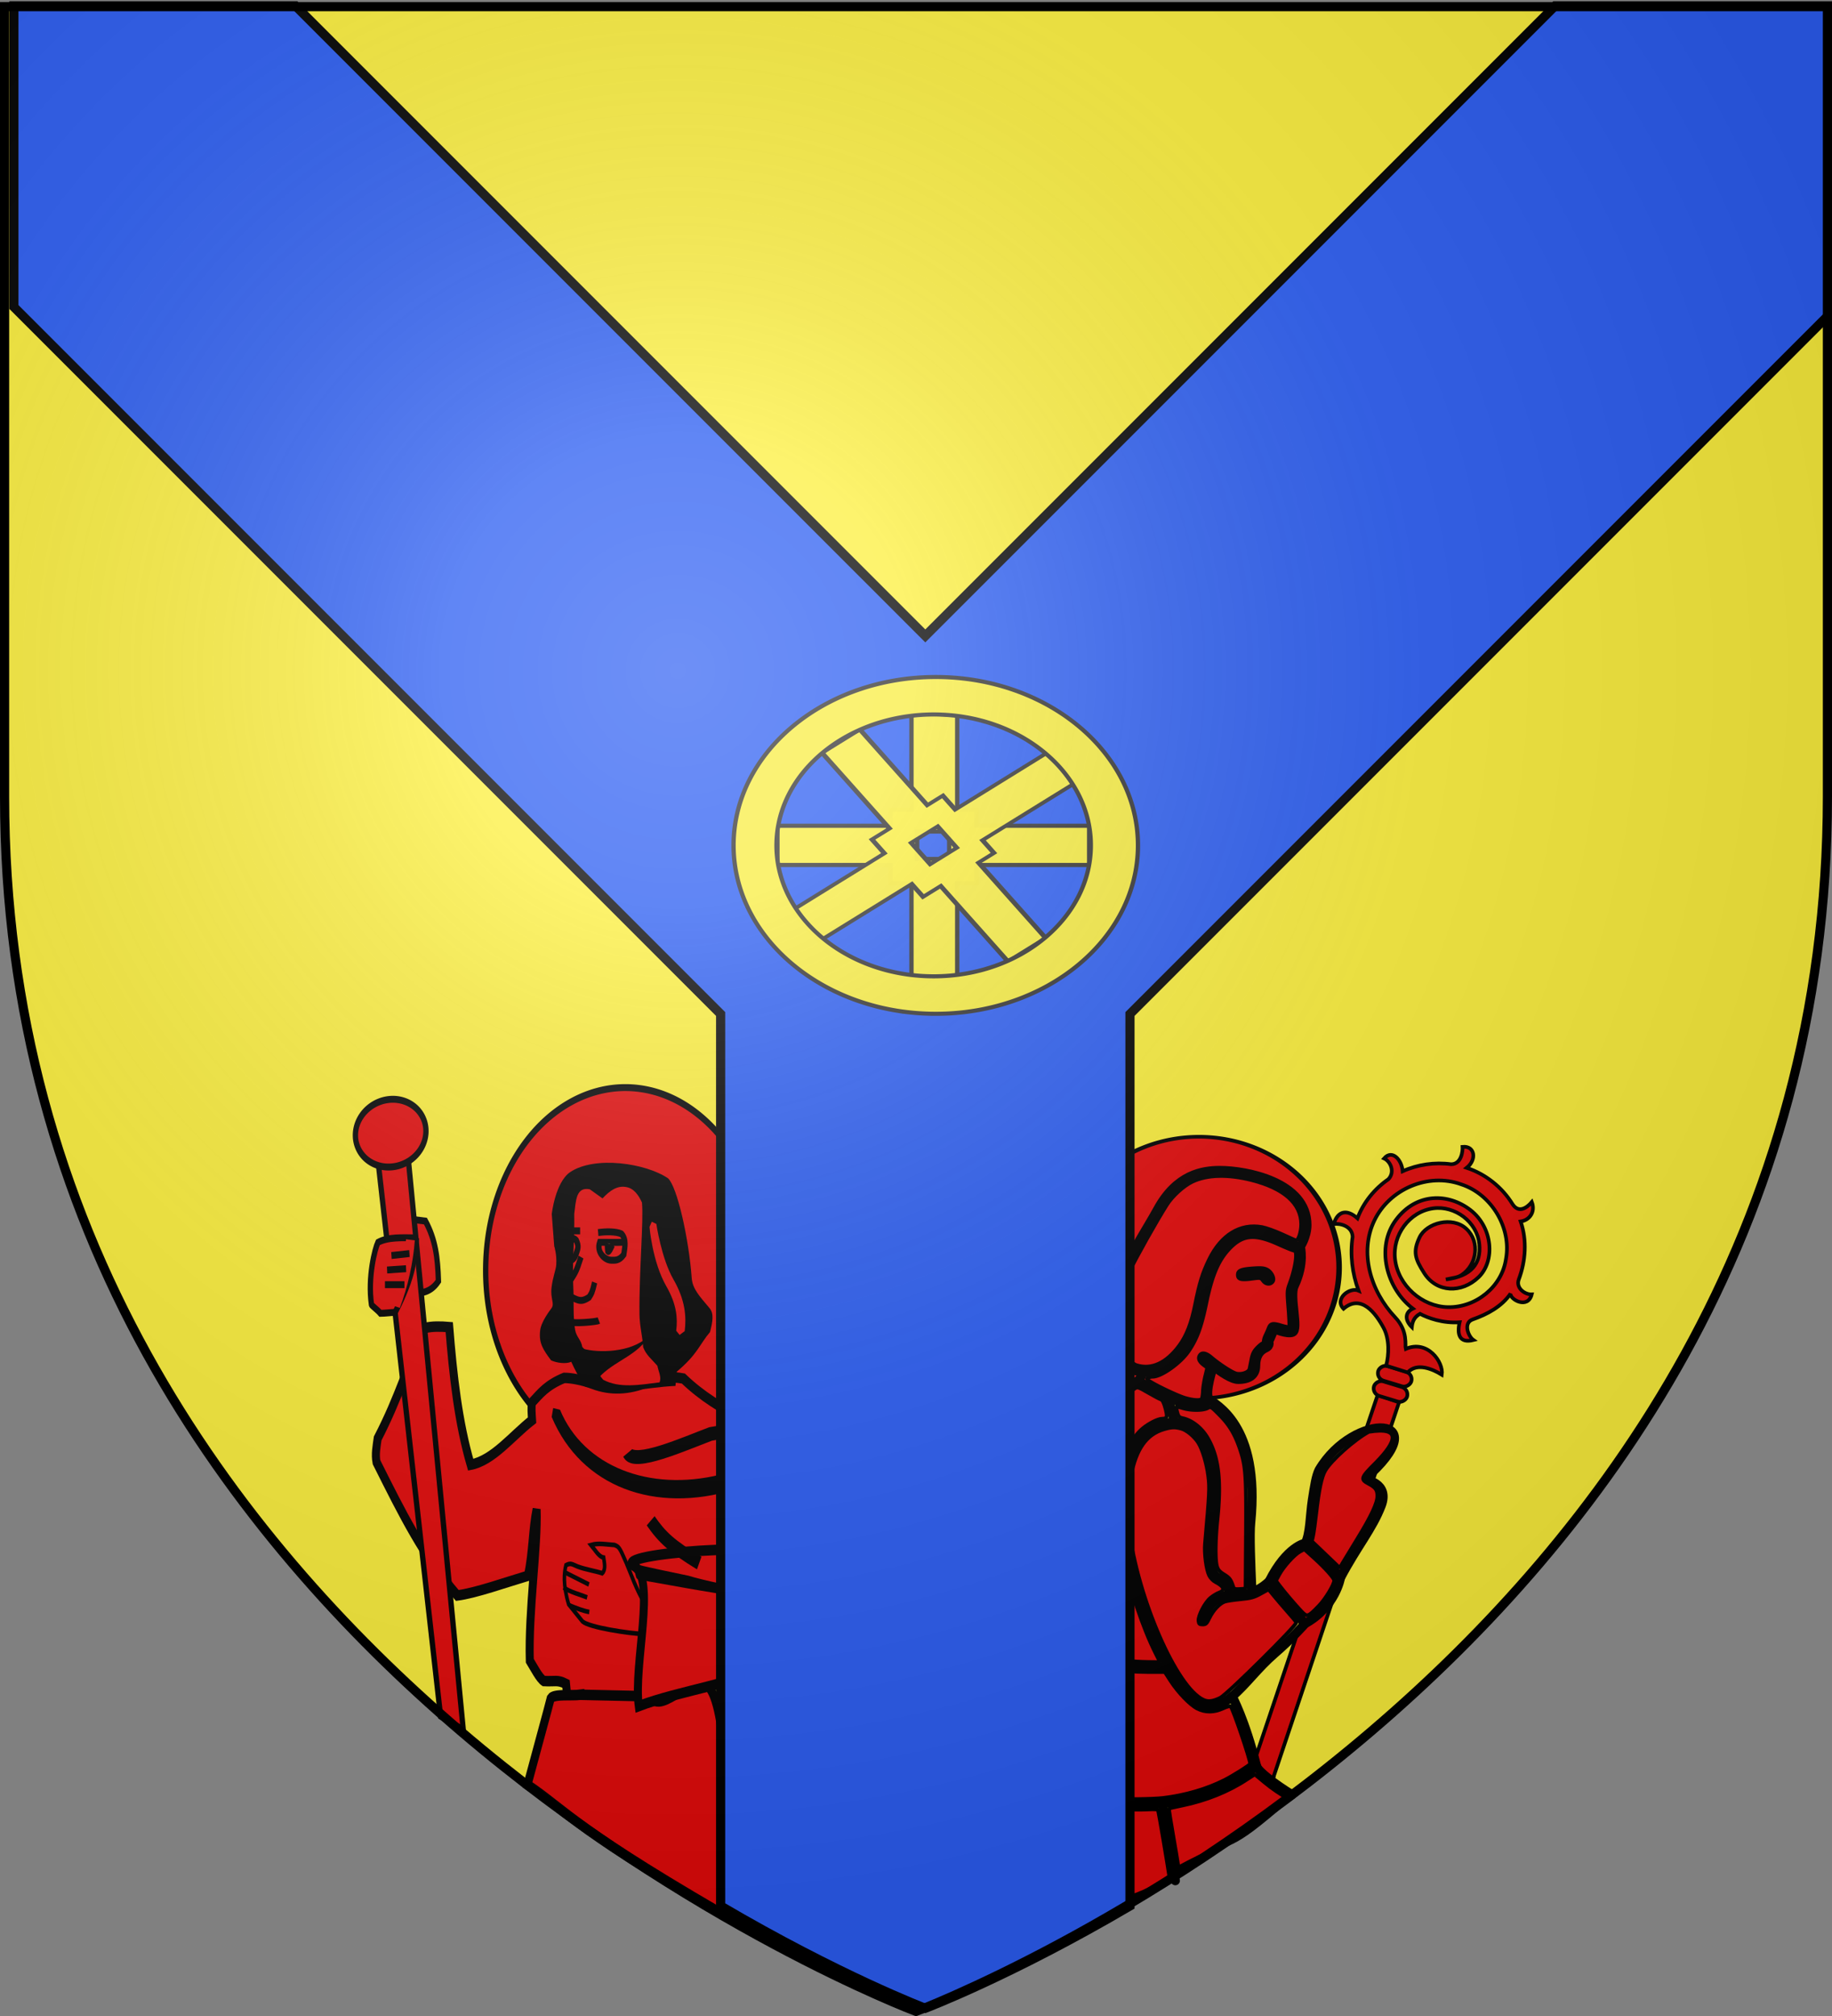
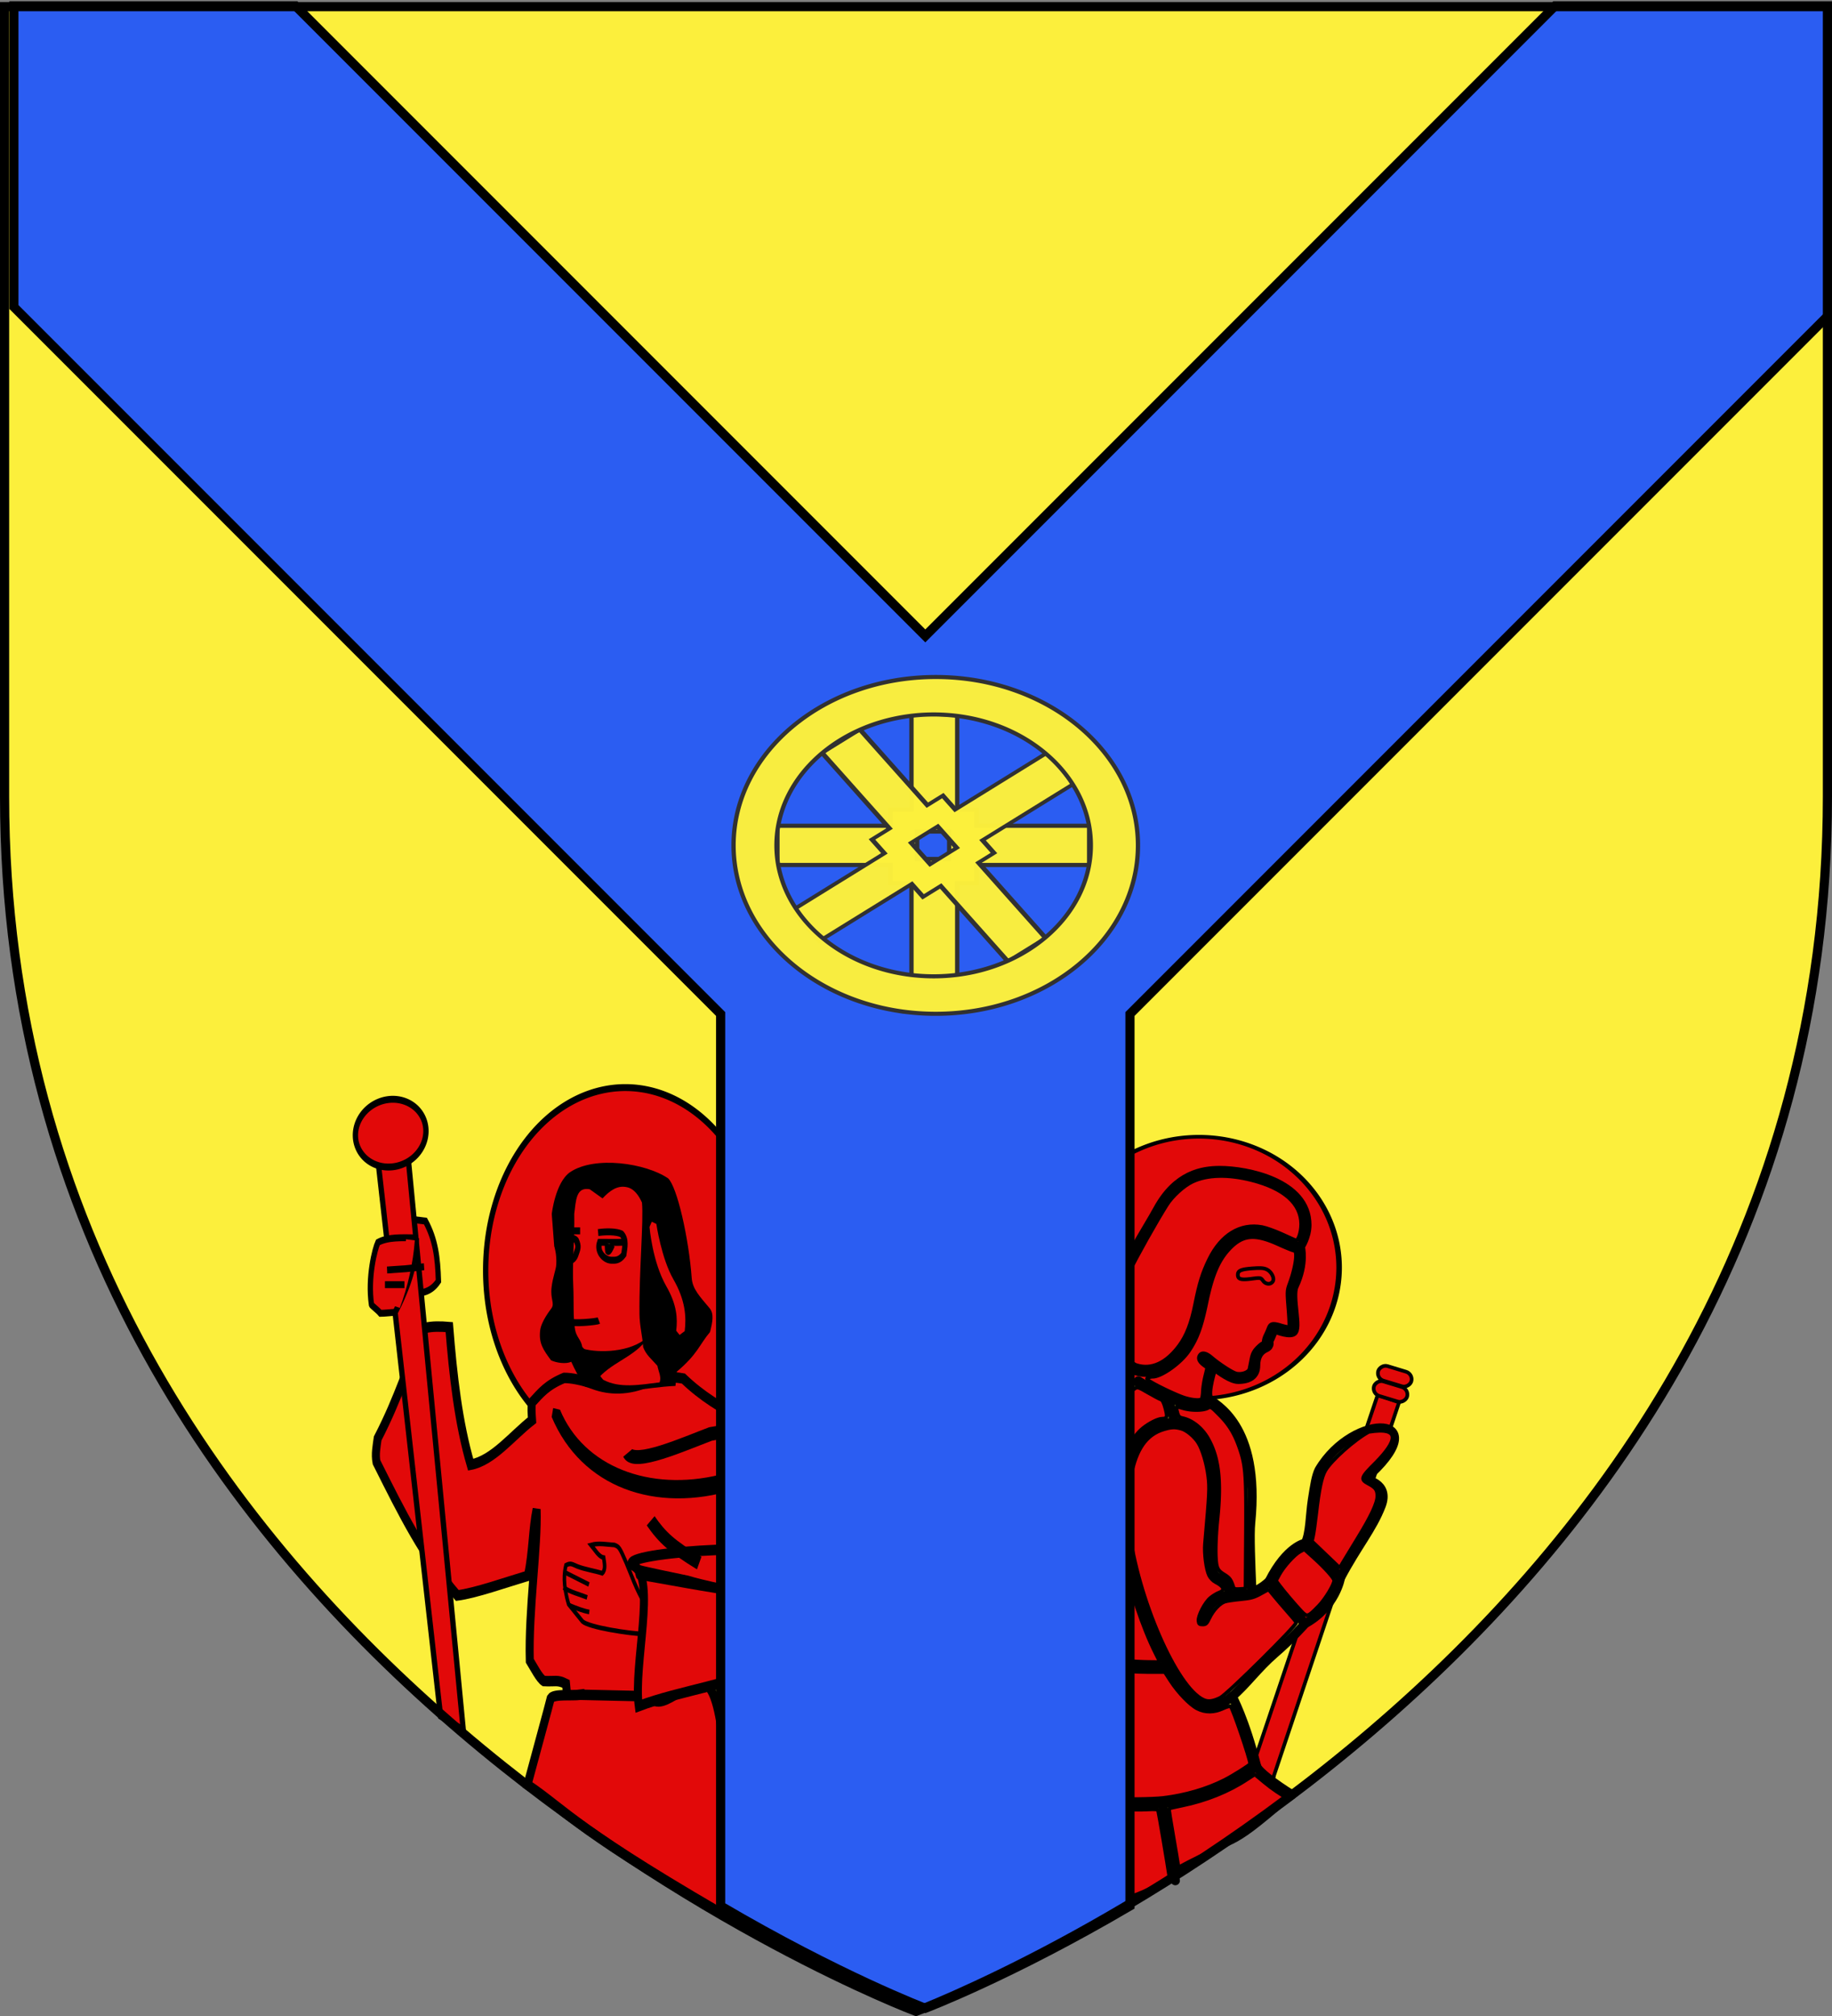
<svg xmlns="http://www.w3.org/2000/svg" xmlns:xlink="http://www.w3.org/1999/xlink" width="600" height="660" version="1.0">
  <rect width="100%" height="100%" fill="#808080" stroke="none" />
  <desc>Flag of Canton of Valais (Wallis)</desc>
  <defs>
    <linearGradient id="b">
      <stop offset="0" style="stop-color:white;stop-opacity:.314" />
      <stop offset=".19" style="stop-color:white;stop-opacity:.251" />
      <stop offset=".6" style="stop-color:#6b6b6b;stop-opacity:.125" />
      <stop offset="1" style="stop-color:black;stop-opacity:.125" />
    </linearGradient>
    <linearGradient xlink:href="#c" id="d" x1="306.02" x2="312.039" y1="131.366" y2="131.366" gradientTransform="translate(1080.26 -40.878)" gradientUnits="userSpaceOnUse" />
    <linearGradient id="c">
      <stop offset="0" style="stop-color:#e79a60;stop-opacity:1" />
      <stop offset="1" style="stop-color:#e79a60;stop-opacity:0" />
    </linearGradient>
    <radialGradient xlink:href="#b" id="f" cx="221.445" cy="226.331" r="300" fx="221.445" fy="226.331" gradientTransform="matrix(1.353 0 0 1.349 -77.63 -85.747)" gradientUnits="userSpaceOnUse" />
  </defs>
  <g style="display:inline">
    <path d="M300 658.5s298.5-112.32 298.5-397.772V2.176H1.5v258.552C1.5 546.18 300 658.5 300 658.5" style="fill:#fcef3c;fill-opacity:1;fill-rule:evenodd;stroke:none;stroke-width:1px;stroke-linecap:butt;stroke-linejoin:miter;stroke-opacity:1" />
    <g style="opacity:1">
      <path d="M1156.43 141.15a79.005 79.005 0 1 1-158.009 0 79.005 79.005 0 1 1 158.01 0z" style="opacity:1;fill:#e20909;fill-opacity:1;fill-rule:evenodd;stroke:#000;stroke-width:3;stroke-linecap:square;stroke-linejoin:miter;stroke-miterlimit:4;stroke-dasharray:none;stroke-dashoffset:0;stroke-opacity:1" transform="matrix(.579 0 0 .756 -419.023 309.073)" />
      <path d="m1272.955 77.964 11.877 1.131c5.677 8.07 6.94 15.67 7.352 25.995-4.295 4.957-9.399 5.062-14.421 5.656z" style="fill:#e20909;fill-opacity:1;fill-rule:evenodd;stroke:#000;stroke-width:3;stroke-linecap:butt;stroke-linejoin:miter;stroke-miterlimit:4;stroke-dasharray:none;stroke-opacity:1" transform="matrix(.579 0 0 .756 -604.581 339.967)" />
      <path d="M1489.612 224.227c3.89 7.932-37.606 48.275-37.606 48.275l-48.15 18.724-38.99-2.433c.66-1.68-.375-8.032-.534-9.318-4.99-1.886-5.788-.92-12.562-1.2-2.579-1.336-5.506-5.789-7.913-8.799-.815-21.86 4.59-49.289 3.858-65.582-2.414 9.173-2.014 17.902-4.87 28.782-11.925 2.71-29.393 7.485-39.998 8.543-19.411-17.352-30.691-34.761-45.697-57.72-.875-3.426.048-6.852.658-10.277 12.289-18.25 16.537-31.055 26.685-47.836 4.165-.78 8.897-.71 13.8-.384 2.212 21.159 5.189 41.355 12.13 59.603 12.781-1.901 23.258-12.442 34.72-19.288-.238-2.81-.543-5.827 0-7.716 4.95-4.11 8.424-7.516 18.142-10.599 3.718-.009 10.069.792 16.522 2.66 9.08 2.627 20.08 2.672 31.313-1.096 6.383-2.14 12.857-2.244 19.623-1.286 10.505 7.732 21.605 12.78 32.845 17.201 6.493 7.061 11.532 12.303 16.577 17.553 1.65 3.428.372 11.45-.172 17.028 1.43 9.519 5.728 17.233 9.619 25.165z" style="fill:#e20909;fill-opacity:1;fill-rule:evenodd;stroke:#000;stroke-width:4.534;stroke-linecap:butt;stroke-linejoin:miter;stroke-miterlimit:4;stroke-dasharray:none;stroke-opacity:1" transform="matrix(.579 0 0 .756 -604.581 339.967)" />
      <g style="fill:#e20909">
        <path d="M936.949 89.894 972.9 334.321l12.86 6.062-31.815-252.876z" style="fill:#e20909;fill-opacity:1;fill-rule:evenodd;stroke:#000;stroke-width:3;stroke-linecap:butt;stroke-linejoin:miter;stroke-miterlimit:4;stroke-dasharray:none;stroke-opacity:1" transform="matrix(.579 0 0 .756 -419.023 309.073)" />
        <path d="M959.591 83.29a19.991 14.61 0 1 1-39.983 0 19.991 14.61 0 1 1 39.983 0z" style="opacity:1;fill:#e20909;fill-opacity:1;fill-rule:evenodd;stroke:#000;stroke-width:3;stroke-linecap:square;stroke-linejoin:miter;stroke-miterlimit:4;stroke-dasharray:none;stroke-dashoffset:0;stroke-opacity:1" transform="scale(.579 .756)rotate(-5.592 4751.431 7644.06)" />
      </g>
      <path d="m1372.43 284.219 39.31.677c7.17 9.125 26.814-13.447 34.717-2.572 9.827 13.524 7.82 60.5 15.076 70.738 2.523 8.377 2.387 15.758 1.988 23.04 1.82 3.318 3.73 6.775 5.71 10.334-100.482-43.927-104.248-51.766-126.7-63.255 6.342-18.074 11.446-32.204 13.144-37.372 1.693-2.061 12.29-1.098 16.755-1.59z" style="fill:#e20909;fill-opacity:1;fill-rule:evenodd;stroke:#000;stroke-width:4.534;stroke-linecap:butt;stroke-linejoin:miter;stroke-miterlimit:4;stroke-dasharray:none;stroke-opacity:1" transform="matrix(.579 0 0 .756 -604.581 339.967)" />
      <path d="m1426.258 150.472.749-6.17c11.77-7.549 12.749-11.695 18.795-17.163 1.513-4.529 2.305-7.978-.254-10.334-5.402-4.974-9.641-8.224-10.1-13.032-1.653-17.325-8.279-39.61-13.355-43.187-12.64-6.59-41.468-9.897-55.486-2.667-8.35 4.48-10.328 18.108-10.328 18.108l1.398 13.944s1.495 3.362 1.166 7.887c-.179 2.454-2.034 5.458-2.706 10.192s1.867 6.721.017 8.743c-.75.82-5.791 5.701-6.424 9.59-.92 5.656 1.869 8.57 6.17 13.023 3.07 1.089 8.345 1.689 11.414.62 1.741 3.012 4.507 7.09 7.693 10.653 18.153 4.363 33.546.367 51.251-.207" style="fill:#000;fill-opacity:1;fill-rule:evenodd;stroke:none;stroke-width:1px;stroke-linecap:butt;stroke-linejoin:miter;stroke-opacity:1" transform="matrix(.579 0 0 .756 -604.581 339.967)" />
      <path d="M1409.465 245.527c-5.646-7.155-8.24-13.488-11.052-18.476-3.933-6.979-4.145-6.87-6.637-7.695-4.453-.2-8.95-.967-13.314-.003 2.245 2.05 4.481 5.148 7.164 5.444.509 2.582 1.261 5.263-.782 6.806-3.77-.977-9.832-1.68-14.017-2.944-2.936-.888-3.684-1.707-6.528-.542-.987 3.153-1.848 8.174 1.542 16.916l7.81 7.416c3.573 2.533 25.812 5.264 36.028 5.55l.19-3.977z" style="fill:#e20909;fill-opacity:1;fill-rule:evenodd;stroke:#000;stroke-width:2;stroke-linecap:butt;stroke-linejoin:miter;stroke-miterlimit:4;stroke-dasharray:none;stroke-opacity:1" transform="matrix(.579 0 0 .756 -604.581 339.967)" />
      <path d="M1402.601 228.328c-13.041-5.448 83.925-10.392 87.01-4.101 3.087 6.29 5.916 12.719 6.854 20.293-2.375 13.804-5.81 20.236-12.926 25.652-23.425 9.494-54.618 12.136-78.043 18.96-3.158-18.032 10.146-55.356-2.895-60.804z" style="fill:#e20909;fill-opacity:1;fill-rule:evenodd;stroke:#000;stroke-width:4.534;stroke-linecap:butt;stroke-linejoin:miter;stroke-miterlimit:4;stroke-dasharray:none;stroke-opacity:1" transform="matrix(.579 0 0 .756 -604.581 339.967)" />
      <path d="m1363.43 231.095 13.889 5.37M1362.932 237.788c4.46 2.16 8.921 2.891 13.382 4.268M1366.259 245.49c3.749 1.18 7.497 2.358 11.246 2.865" style="fill:none;fill-opacity:.75;fill-rule:evenodd;stroke:#000;stroke-width:2;stroke-linecap:butt;stroke-linejoin:miter;stroke-miterlimit:4;stroke-dasharray:none;stroke-opacity:1" transform="matrix(.579 0 0 .756 -604.581 339.967)" />
      <path d="M1417.25 148.936c1.268-2.276-.714-4.897-1.206-7.173-3.335-2.932-6.42-4.692-8.05-8.08-.323-4.408-2.028-9.261-2.094-14.274-.252-19.016 2.424-40.332 1.406-48.353-1.787-3.029-4.53-6.206-9.024-6.713-5.013-.708-9.269 1.617-13.277 4.931l-7.242-3.966c-7.828-1.126-7.767 4.948-8.76 10.657.278 10.342-1.246 21.367-.528 31.805.383 5.572-.253 13.115 1.016 18.412.773 3.22 3.406 4.236 4.064 7.443 3.077 1.912 6.431 9.449 11.83 14.173 9.249 3.81 20.663 2.207 31.864 1.138" style="fill:#e20909;fill-opacity:1;fill-rule:evenodd;stroke:none;stroke-width:1px;stroke-linecap:butt;stroke-linejoin:miter;stroke-opacity:1" transform="matrix(.579 0 0 .756 -604.581 339.967)" />
      <path d="M1372.402 134.466c7.4 2.182 25.777 2.473 36.188-3.393-7.61 6.95-19.428 9.077-27.28 16.537l-7.423-8.393" style="fill:#000;fill-opacity:1;fill-rule:evenodd;stroke:#000;stroke-width:1px;stroke-linecap:butt;stroke-linejoin:miter;stroke-opacity:1" transform="matrix(.579 0 0 .756 -604.581 339.967)" />
-       <path d="M1372.82 94.677c-2.463 5.633-2.352 5.852-6.418 10.61-4.025 4.71 1.878 7.042 1.878 7.042 3.755 1.452 5.374 1.649 9.13-.243 1.41-1.726 1.866-2.177 3.109-6.42" style="fill:none;fill-opacity:.75;fill-rule:evenodd;stroke:#000;stroke-width:3;stroke-linecap:butt;stroke-linejoin:miter;stroke-miterlimit:4;stroke-dasharray:none;stroke-opacity:1" transform="matrix(.579 0 0 .756 -604.581 339.967)" />
      <path d="M1382.511 84.067c4.354-.495 10.325-.521 13.265.595 2.868 2.393 1.84 5.818 1.245 8.933-2.52 2.655-4.784 2.494-7.137 2.443-3.876-.085-8.376-3.698-6.503-7.76 2.626-.04 10.5.14 13.698-.04" style="fill:none;fill-opacity:1;fill-rule:evenodd;stroke:#000;stroke-width:3;stroke-linecap:butt;stroke-linejoin:miter;marker:none;marker-start:none;marker-mid:none;marker-end:none;stroke-miterlimit:4;stroke-dasharray:none;stroke-dashoffset:0;stroke-opacity:1;visibility:visible;display:inline;overflow:visible" transform="matrix(.579 0 0 .756 -604.581 339.967)" />
      <path d="M1387.888 88.653c-.24.872-.198 2.201.058 3.545.832.808 2.306-2.515 2.905-3.039" style="fill:url(#d);fill-opacity:1;fill-rule:evenodd;stroke:#000;stroke-width:2.897;stroke-linecap:butt;stroke-linejoin:miter;stroke-miterlimit:4;stroke-dasharray:none;stroke-opacity:1" transform="matrix(.579 0 0 .756 -604.581 339.967)" />
      <path d="M1367.309 122.679c.297.95 14.361.077 15.619-.523M1364.702 86.882s3.313-1.23 5.452.55c1.599 2.77.97 3.45-.25 6.215-1.452 3.29-5.451 2.846-5.451 2.846M1372.326 83.32h-6.971" style="fill:none;fill-opacity:.75;fill-rule:evenodd;stroke:#000;stroke-width:3;stroke-linecap:butt;stroke-linejoin:miter;stroke-miterlimit:4;stroke-dasharray:none;stroke-opacity:1" transform="matrix(.579 0 0 .756 -604.581 339.967)" />
      <path d="M1279.742 86.365c-8.27-.068-16.128-.424-21.812 1.96-1.701 2.789-5.84 15.136-3.638 26.884-.301.27 3.298 2.174 5.07 3.827 2.393 0 6.477-.415 8.333-.415 11.202-16.915 10.844-23.716 12.047-32.256z" style="fill:#e20909;fill-opacity:1;fill-rule:evenodd;stroke:#000;stroke-width:3;stroke-linecap:butt;stroke-linejoin:miter;stroke-miterlimit:4;stroke-dasharray:none;stroke-opacity:1" transform="matrix(.579 0 0 .756 -604.581 339.967)" />
      <path d="M1273.855 86.966c-.827 8.692-3.937 19.435-6.55 28.92l3.018.799c4.592-9.085 7.606-19.844 8.5-29.25z" style="fill:#e20909;fill-opacity:1;fill-rule:evenodd;stroke:none;stroke-width:5;stroke-linecap:butt;stroke-linejoin:miter;stroke-miterlimit:4;stroke-opacity:1" transform="matrix(.579 0 0 .756 -604.581 339.967)" />
-       <path d="m1263.133 100.278 10.746-.565M1265.603 94l10.18-.848M1261.927 106.631h11.028" style="fill:#e20909;fill-opacity:.75;fill-rule:evenodd;stroke:#000;stroke-width:3;stroke-linecap:butt;stroke-linejoin:miter;stroke-miterlimit:4;stroke-dasharray:none;stroke-opacity:1" transform="matrix(.579 0 0 .756 -604.581 339.967)" />
+       <path d="m1263.133 100.278 10.746-.565l10.18-.848M1261.927 106.631h11.028" style="fill:#e20909;fill-opacity:.75;fill-rule:evenodd;stroke:#000;stroke-width:3;stroke-linecap:butt;stroke-linejoin:miter;stroke-miterlimit:4;stroke-dasharray:none;stroke-opacity:1" transform="matrix(.579 0 0 .756 -604.581 339.967)" />
      <path d="M1403.491 230.533c-.13.822.176 1.946.624 2.947.365.814 2.078.975 2.554 1.054 1.39.23 19.076 2.55 26.092 3.557 7.015 1.006 30.127 3.793 30.716 3.911l1.827-1.975-1.156-2.35c-1.325.399-23.486-3.285-30.512-5.007-7.095-1.088-26.452-4.255-26.833-4.471-.733-.417-3.182 1.515-3.312 2.334M1414.448 206.872l-4.437 4c6.709 7.453 12.842 11.752 28.406 19.031l2.531-5.437c-15.318-7.165-20.207-10.603-26.5-17.594" style="fill:#000;fill-opacity:1;fill-rule:evenodd;stroke:none;stroke-width:6;stroke-linecap:butt;stroke-linejoin:miter;stroke-miterlimit:4;stroke-dasharray:none;stroke-opacity:1" transform="matrix(.579 0 0 .756 -604.581 339.967)" />
      <path d="M1459.343 195.443c-44.442 10.336-86.341-1.026-103.1-31.53l.843-3.853 3.867.733c13.332 24.63 50.586 35.535 90.322 28.164 2.083-.386 3.738.047 5.832-.44 3.482.323 7.38 2.655 9.578 4.076 2.405 1.556 6.142 2.314 12.981 6.06l.6 1.387.395 2.389c-4.75-1.881-11.497-2.518-14.254-3.878-2.691-1.328-4.506-2.887-7.064-3.108" style="fill:#000;fill-opacity:1;fill-rule:evenodd;stroke:none;stroke-width:8;stroke-linecap:butt;stroke-linejoin:miter;stroke-miterlimit:4;stroke-opacity:1" transform="matrix(.579 0 0 .756 -604.581 339.967)" />
      <path d="M1461.76 167.153c-3.52-.357-7.584.005-16.218 1.188l-.219.031-.219.063c-7.383 2.12-18.073 5.58-27.28 7.78-4.604 1.101-8.839 1.88-11.907 2.032-1.534.077-2.774-.015-3.5-.187-.726-.173-.766-.358-.656-.188l-5.032 3.25c1.044 1.611 2.683 2.401 4.282 2.781 1.598.38 3.307.438 5.187.344 3.762-.187 8.247-1.044 13.031-2.187 9.544-2.281 20.282-5.746 27.47-7.813.018-.005.043-.026.062-.031 16.56-2.266 13.992-2.802 27.037.777l-4.931-5.232c-6.407-1.758-3.585-2.25-7.106-2.608" style="fill:#000;fill-opacity:1;fill-rule:evenodd;stroke:none;stroke-width:6;stroke-linecap:butt;stroke-linejoin:miter;stroke-miterlimit:4;stroke-dasharray:none;stroke-opacity:1" transform="matrix(.579 0 0 .756 -604.581 339.967)" />
      <path d="m1415.448 80.34-2.583-.977-1.282 2.275s1.558 15.088 9.521 25.703c5.969 7.956 6.425 13.938 5.573 19.23l1.914 1.831 2.894-1.67c.99-6.151.382-13.377-6.38-22.391-6.839-9.116-9.657-24-9.657-24" style="fill:#e20909;fill-opacity:1;fill-rule:evenodd;stroke:none;stroke-width:5;stroke-linecap:butt;stroke-linejoin:miter;stroke-miterlimit:4;stroke-dasharray:none;stroke-opacity:1" transform="matrix(.579 0 0 .756 -604.581 339.967)" />
    </g>
    <g style="fill:#e20909" transform="matrix(-.405 -.13 -.118 .404 630.743 384.932)">
      <path d="m352.605 601.815-11.992-308.622 17.394-.413 12.657 313.927c-4.705 34.304-12.966 33.343-18.06-4.892z" style="fill:#e20909;fill-opacity:1;fill-rule:evenodd;stroke:#000;stroke-width:2.835;stroke-linecap:butt;stroke-linejoin:miter;stroke-miterlimit:4;stroke-dasharray:none;stroke-opacity:1" />
      <rect width="26.724" height="11.757" x="339.695" y="275.676" rx="5.879" ry="5.879" style="fill:#e20909;fill-opacity:1;stroke:#000;stroke-width:2.835;stroke-linecap:round;stroke-linejoin:round;stroke-miterlimit:4;stroke-dasharray:none;stroke-opacity:1" transform="rotate(.914)skewX(.147)" />
      <rect width="26.724" height="11.757" x="339.695" y="263.349" rx="5.879" ry="5.879" style="fill:#e20909;fill-opacity:1;stroke:#000;stroke-width:2.835;stroke-linecap:round;stroke-linejoin:round;stroke-miterlimit:4;stroke-dasharray:none;stroke-opacity:1" transform="rotate(.914)skewX(.147)" />
      <g style="fill:#e20909">
-         <path d="M-152.227 364.335c-15.004 2.796-28.362 11.735-38.14 23.46-4.633 5.558-12.537 1.606-14.824-3.065-8.694 8.335 4.63 16.95 8.302 14.138-5.434 11.04-5.303 23.764-3.383 35.771 1.267 7.929-9.65 9.593-14.086 7.38 2.813 10.888 9.703 9.3 16.98 2.67 5.35 11.853 14.392 19.938 20.23 23.794.059 5.36-2.7 8.452-5.91 10.716 7.756 2.31 12.426-1.275 12.055-7.82 23.114 10.392 54.815 2.083 65.703-22.427s-1.271-46.243-20.944-54.755c-19.674-8.512-43.122 2.459-47.861 20.23-4.74 17.77 4.956 34.577 22.595 35.624 13.07.776 18.574-.287 25.788-10.501 7.214-10.215 2.373-30.847-11.602-35.343-13.974-4.495-27.893 6.826-29.075 20.811-.336 3.97 1.071 6.65 2.785 12.64-7.294-18.943-2.117-30.37 11.394-36.4 15.752-7.032 34.937 1.843 40.938 17.764 6.658 17.662-2.865 38.335-20.079 45.623-18.76 7.941-41.668-.232-51.585-17.824-10.7-18.98-6.109-44.863 11.134-58.205 18.719-15.67 48.674-14.774 66.347 2.123 20.234 18.044 23.156 50.926 7.734 73.138-15.675 22.577-45.62 29.85-72.635 22.919-14.231-3.651-22.313 4.213-25.064 4.925-1.538-18.623-22.897-20.968-30.592-14.769 7.257 4.09 17.509 12.237 14.08 22.422 4.935 4.819 8.937 8.59 12.483 12.126 6.062-6.04 16.546-12.533 26.12-12.72 12.933-.254 31.411 2.17 27.739 20.06 10.207 2.672 12.336-12.774 6.609-17.232 13.852-2.265 27.237-7.85 38.281-16.562 7.446-3.861 13.815 3.36 15.51 8.032 7.618-8.092 4.948-14.994-4.892-18.414 8.434-10.173 13.51-22.97 14.82-36.087 2.31-7.504 11.111-8.353 15.527-5.062 3.263-9.166-7.445-11.577-15.402-7.782-1.02-12.846-5.577-25.411-13.157-35.844-3.658-6.962 4.263-12.856 7.501-14.444-3.788-9.012-13.898-4.915-15.626 5.194-11.083-10.467-25.982-16.799-41.218-17.406-8.346-.579-7.864-8.087-5.65-14.004-7.919 1.246-11.368 8.424-8.93 15.106z" style="fill:#e20909;fill-opacity:1;fill-rule:evenodd;stroke:#000;stroke-width:2.835;stroke-linecap:butt;stroke-linejoin:miter;stroke-miterlimit:4;stroke-dasharray:none;stroke-opacity:1" transform="matrix(.719 -.693 .695 .721 145.97 -237.93)" />
-       </g>
+         </g>
    </g>
    <path d="M-350.594 55.353a25.405 35.567 0 1 1-50.81 0 25.405 35.567 0 1 1 50.81 0z" style="opacity:1;fill:#e20909;fill-opacity:1;fill-rule:nonzero;stroke:#000;stroke-width:1;stroke-linecap:round;stroke-linejoin:miter;marker:none;marker-start:none;marker-mid:none;marker-end:none;stroke-miterlimit:4;stroke-dasharray:none;stroke-dashoffset:0;stroke-opacity:1;visibility:visible;display:inline;overflow:visible" transform="matrix(1.807 0 0 1.204 1072.098 348.327)" />
    <g style="display:inline">
      <g style="fill:none;fill-opacity:1">
        <g style="opacity:1;fill:none;fill-opacity:1">
          <path d="M124.104 229.68c3.28-11.084 13.548-33.007 17.134-39.597 6.263-11.51 14.704-12.806 20.422-12.806 8.713 0 28.5 3.837 28.5 17.841 0 3.837-2.178 7.099-2.178 7.099s1.528 5.403-1.997 12.853c-1.634 3.453 1.615 14.277-.544 15.155-1.77.719-6.082-1.151-6.082-1.151s-1.134 3.406-1.815 4.125c0 0 .908 1.343-.999 2.206-1.906.863-3.177 2.686-3.177 5.755s-2.088 4.508-5.718 4.508c-2.12 0-6.006-3.332-8.536-5.319 0 0-3.032 9.075-1.398 10.801s17.286 9.001 14.019 41.517c-.388 3.863-.01 13.071.398 22.71 3.25-1.164 5.683-3.622 5.683-3.622 5.764-11.463 11.8-12.47 11.8-12.47 1.633-2.877 1.583-9.384 2.328-14.131.744-4.742 1.191-7.777 2.21-9.849 2.359-4.795 15.225-15.563 19.219-15.563 2.813 0 2.745 2.901 2.745 2.901s2.791-1.343 4.084.744-1.293 7.41-10.143 14.388c0 0 7.329 1.654 4.425 9.232s-7.973 13.434-13.342 23.595c0 0-1.542 9.497-11.572 15.012 0 0-4.038 4.653-10.075 9.855-5.364 4.622-9.534 10.398-13.827 13.979 0 0 4.217 7.703 7.972 22.783.681 2.732 10.166 9.351 17.79 12.804s24.506 8.634 24.506 27.435c0 18.799-1.997 103.925.317 114.283a65 65 0 0 0-1.125.201c2.284 4.056 5.254 5.122 5.254 5.122 4.084 6.427-1.542 13.045-8.078 13.045s-15.639-8.345-21.386-9.471q-.212.097-.425.192c-4.945 2.238-10.368 4.834-16.309 7.745-18.788 9.207-59.769 5.334-68.482 1.881q-3.057 2.906-6.398 5.889s-4.901-6.619-19.605-8.921-23.961-2.494-23.961-2.494 20.953-46.925 29.499-85.846c6.444-29.352 5.354-64.457 8.078-78.269s7.08-26.762 16.337-42.012c0 0 10.37-73.292 24.068-88.122" style="fill:none;fill-opacity:1" transform="translate(237.872 205.917)" />
          <path d="M170.781 213.969s.817 1.726 2.995 3.165c0 0 2.655-1.296 2.314-3.31.001 0-2.11-1.007-5.309.145" style="fill:none;fill-opacity:1" transform="translate(237.872 205.917)" />
          <path d="M156.396 238.667s1.319 1.211 3.122 2.627M158.12 252.096s-1.429 7.553-23.184-5.926M144.571 251.457l2.249 8.299M177.815 311.757s5.471 7.219 11.754 13.86M156.123 324.514c2.451-8.152 8.078-8.538 12.798-8.538 1.117 0 2.204-.236 3.212-.597" style="fill:none;fill-opacity:1;stroke:#000;stroke-width:3;stroke-linecap:round;stroke-linejoin:round" transform="translate(237.872 205.917)" />
          <path d="M165.668 349.45c-2.44 2.034-4.921 3.359-7.685 3.359-11.98 0-28.182-43.307-28.182-64.169s7.08-28.883 17.019-28.883 14.272 13.696 12.797 26.87c-1.53 13.668-2.042 23.02 1.77 24.027s3.156 5.629 3.156 5.629M93.314 375.83s47.469 22.731 80.326-3.597" style="fill:none;fill-opacity:1;stroke:#000;stroke-width:3;stroke-linecap:round;stroke-linejoin:round" transform="translate(237.872 205.917)" />
          <path d="M109.652 333.818s16.767 7.93 35.023 5.787M142.976 384.501c0 3.572 2.248 11.657 4.085 25.28M189.615 299.287s7.17 5.852 11.526 11.318M126.44 219.451c-2.449 8.274-2.305 16.208 4.178 21.422 9.122 7.337 22.056-2.446 24.506-18.704 2.451-16.258 10.156-28.987 23.281-23.739 5.038 2.014 7.125 3.789 9.576 3.789" style="fill:none;fill-opacity:1;stroke:#000;stroke-width:3;stroke-linecap:round;stroke-linejoin:round" transform="translate(237.872 205.917)" />
-           <path d="M136.439 243.295s-.806 2.616-2.009 3.045c-3.63 1.295-8.544 6.54-14.704 30.502M169.147 211.379c2.178 0 7.556-2.159 8.373 1.51" style="fill:none;fill-opacity:1;stroke:#000;stroke-width:3;stroke-linecap:round;stroke-linejoin:round" transform="translate(237.872 205.917)" />
          <path d="M126.44 219.449c3.28-11.083 11.212-22.776 14.798-29.366 6.263-11.51 14.704-12.806 20.422-12.806 8.713 0 28.5 3.837 28.5 17.841 0 3.837-2.178 7.099-2.178 7.099s1.528 5.403-1.997 12.853c-1.634 3.453 1.615 14.277-.544 15.155-1.77.719-6.082-1.151-6.082-1.151s-1.134 3.406-1.815 4.125c0 0 .908 1.343-.999 2.206-1.906.863-3.177 2.686-3.177 5.755s-2.088 4.508-5.718 4.508c-2.12 0-5.602-2.388-8.132-4.375 0 0-3.032 9.075-1.398 10.801s16.882 8.057 13.615 40.573c-.388 3.863-.01 13.071.398 22.71 3.25-1.164 5.683-3.622 5.683-3.622 5.764-11.463 11.8-12.47 11.8-12.47 1.633-2.877 1.583-9.384 2.328-14.131.744-4.742 1.191-7.777 2.21-9.849 11.398-19.272 39.494-18.302 14.846 3.105 0 0 8.388 1.019 5.484 8.597s-7.973 13.434-13.342 23.595c0 0-1.542 9.497-11.572 15.012 0 0-4.038 4.653-10.075 9.855-5.364 4.622-9.534 10.398-13.827 13.979 0 0 4.217 7.703 7.972 22.783.456 1.83 6.479 6.213 11.616 9.404-46.458 31.15-53.286 33.963-98.223 59.886 6.444-29.352 3.558-51.882 6.282-65.694 2.723-13.813 7.08-26.762 16.337-42.012 0 0 3.812-32.612 10.075-56.975" style="fill:none;fill-opacity:1;stroke:#000;stroke-width:3;stroke-linecap:round;stroke-linejoin:round" transform="translate(237.872 205.917)" />
        </g>
      </g>
      <path d="M-273.765 251.625c-.797-.248-2.397-1.436-3.661-2.718-5.712-5.793-5.296-14.068 1.413-28.11 2.189-4.58 8.692-16.162 12.153-21.644 1.82-2.884 5.56-6.283 8.38-7.617 4.869-2.304 11.712-2.476 19.478-.49 10.528 2.693 16.12 7.67 16.155 14.378.013 2.697-1.011 5.683-1.83 5.33-.279-.12-2.336-1.049-4.57-2.064s-5.126-2.043-6.426-2.284c-7.111-1.314-13.406 2.535-17.327 10.596-2.168 4.457-3.178 7.712-4.585 14.785-1.199 6.021-2.8 10.153-5.195 13.4-4.23 5.736-9.078 7.968-13.985 6.438z" style="opacity:1;fill:#e20909;fill-opacity:1;fill-rule:nonzero;stroke:#000;stroke-width:1.214;stroke-linecap:round;stroke-linejoin:bevel;stroke-miterlimit:4;stroke-dasharray:none;stroke-dashoffset:0;stroke-opacity:1" transform="translate(645.999 195.322)" />
      <path d="M-258.081 262.27c-2.386-.75-8.749-3.75-11.2-5.282-1.083-.676-1.258-.943-.81-1.227.316-.2 1.05-.366 1.632-.369 2.844-.017 9.103-4.458 11.729-8.323 2.789-4.105 4.174-7.863 5.804-15.754 1.853-8.963 3.904-13.859 7.379-17.613 4.447-4.803 8.404-5.207 16.24-1.658 2.524 1.143 4.845 2.078 5.159 2.078 1.24 0 .513 5.37-1.45 10.72-.858 2.338-.873 2.641-.422 8.236.257 3.194.367 5.908.244 6.032s-1.304-.104-2.623-.503c-2.764-.837-3.52-.673-4.11.89a31 31 0 0 1-1.005 2.297c-.32.646-.582 1.511-.582 1.922 0 .41-.173.747-.385.747s-1.022.656-1.8 1.457c-1.063 1.094-1.525 2.027-1.856 3.742-.243 1.257-.525 2.68-.627 3.164-.232 1.095-2.525 1.923-4.265 1.541-1.307-.287-5.538-3.018-8.232-5.313-1.8-1.534-3.234-1.736-3.872-.546-.532.996-.047 2.03 1.47 3.135l1.076.785-.689 2.81c-.379 1.546-.724 3.805-.767 5.02s-.26 2.341-.483 2.505c-.672.494-3.1.278-5.555-.493zm28.946-38.088c.62-.99-.412-3.1-1.889-3.863-.97-.502-1.972-.59-4.583-.406-3.903.275-4.984.73-4.984 2.097 0 1.47 1.016 1.771 4.446 1.318 3.013-.397 3.036-.393 3.835.676.9 1.207 2.476 1.295 3.175.178zM-242.05 324.283c-.787-2.436-1.232-3.048-3.014-4.144-1.52-.935-2.047-1.542-2.378-2.737-.592-2.132-.517-8.57.179-15.29 1.323-12.782.389-20.545-3.213-26.692-1.945-3.319-5.082-5.787-8.212-6.463-1.1-.237-1.377-.54-1.746-1.91-.24-.896-.365-1.702-.276-1.791.09-.09 1.057.109 2.15.44 2.564.778 6.513.78 8.002.004 1.157-.604 1.162-.601 4.058 2.328 3.12 3.157 4.936 6.184 6.553 10.925 1.922 5.636 2.143 8.711 2.008 28.013l-.125 17.8-1.874.124c-1.518.1-1.92-.016-2.111-.607z" style="opacity:1;fill:#e20909;fill-opacity:1;fill-rule:nonzero;stroke:#000;stroke-width:1.214;stroke-linecap:round;stroke-linejoin:bevel;stroke-miterlimit:4;stroke-dasharray:none;stroke-dashoffset:0;stroke-opacity:1" transform="translate(645.999 195.322)" />
      <path d="M-251.795 361.205c-8.863-3.962-21.625-33.25-24.428-56.06-.568-4.622-.273-12.617.641-17.348 1.687-8.734 5.043-13.495 10.694-15.173 2.564-.762 3.705-.804 5.817-.218 1.743.484 4.294 2.617 5.538 4.63 1.369 2.215 2.733 6.782 3.248 10.878.484 3.842.41 5.374-1.062 22.106-.288 3.272.415 8.588 1.386 10.491.4.783 1.304 1.718 2.01 2.078 2.89 1.475 3.316 2.732 1.19 3.503-.723.262-1.99 1.033-2.813 1.714-1.818 1.5-4.082 5.88-3.894 7.531.114.991.311 1.161 1.347 1.161 1.063 0 1.338-.26 2.225-2.106 1.227-2.556 3.344-4.813 5.04-5.372.69-.228 3.03-.582 5.201-.788 3.357-.317 4.335-.586 6.54-1.799l2.594-1.426 1.72 2.105c.945 1.157 2.924 3.47 4.397 5.139 1.473 1.668 2.816 3.267 2.986 3.552.435.731-22.68 23.624-24.976 24.735-2.377 1.151-3.898 1.339-5.401.667z" style="opacity:1;fill:#e20909;fill-opacity:1;fill-rule:nonzero;stroke:#000;stroke-width:1.214;stroke-linecap:round;stroke-linejoin:bevel;stroke-miterlimit:4;stroke-dasharray:none;stroke-dashoffset:0;stroke-opacity:1" transform="translate(645.999 195.322)" />
      <path d="M-277.001 348.389c-4.428-.502-10.115-1.8-15.07-3.439-3.983-1.318-4.349-1.524-4.349-2.449 0-2.824 4.527-30.902 6.642-41.199 4.692-22.84 10.556-38.858 15.385-42.021.95-.623 1.118-.573 4.415 1.331 1.885 1.089 3.769 2.088 4.186 2.22.529.168.976 1.056 1.475 2.932.768 2.882.61 3.346-1.154 3.38-1.281.023-4.242 1.513-6.203 3.119-3.795 3.11-6.343 8.709-7.596 16.69-.982 6.258-.6 17.453.826 24.2 2.502 11.834 6.69 24.392 10.967 32.887l1.409 2.797-3.95-.052c-2.172-.03-5.314-.207-6.983-.396zM-219.823 332.13c-1.999-2.109-5.694-6.462-7.18-8.459l-1.117-1.5 1.113-2.045c1.427-2.62 4.926-6.491 6.765-7.481l1.428-.77 3.263 2.942c3.48 3.137 6.515 6.53 6.515 7.283 0 1.344-2.876 6.087-5.048 8.325-3.577 3.686-3.798 3.752-5.74 1.704zM-211.777 313.623l-4.56-4.36.385-1.756c.212-.965.668-4.22 1.013-7.233.921-8.032 1.77-12.075 2.973-14.142 1.979-3.402 9.568-10.161 14.257-12.698 10.923-1.75 9.027 3.245 2.395 10.005-5.054 5.026-5.232 5.535-2.444 7.005 2.285 1.206 2.853 1.996 2.863 3.981.011 2.297-2.012 6.63-6.519 13.957-2.12 3.449-4.294 7.02-4.83 7.936l-.972 1.666zM-281.249 393.47c-10.233-1.28-18.546-3.193-26.397-6.079-4.238-1.557-4.955-1.947-4.954-2.69.002-1.324 2.597-10.855 4.258-15.636 2.425-6.983 9.765-22.25 10.697-22.25.145 0 1.892.555 3.88 1.233 8.15 2.782 15.327 4.008 23.52 4.018l5.746.008 1.884 2.913c2.464 3.808 6.37 7.848 8.761 9.063 2.585 1.313 5.47 1.293 8.375-.059 1.205-.561 2.34-.871 2.523-.689.783.783 6.41 17.31 6.41 18.827 0 .348-5.676 3.923-8.431 5.31-5.893 2.968-12.764 4.972-20.09 5.86-3.386.41-13.417.516-16.182.17zM-288.693 395.937c5.048.838 13.874 1.387 18.299 1.14 2.776-.157 3.568-.08 3.698.357.259.874 3.018 17.104 3.67 21.593-43.725 32.55-108.322-38.833-25.667-23.09zM-260.027 416.034c-.46-2.97-.995-6.152-1.614-9.67-.912-5.186-1.587-9.499-1.5-9.585s2.064-.547 4.394-1.023c7.754-1.585 15.219-4.598 21.157-8.541 1.295-.86 2.439-1.564 2.542-1.564s1.524 1.138 3.158 2.529c2.501 2.083 5.203 3.882 8.011 5.507-21.451 18.626-16.055 11.47-36.148 22.347z" style="opacity:1;fill:#e20909;fill-opacity:1;fill-rule:nonzero;stroke:#000;stroke-width:1.214;stroke-linecap:round;stroke-linejoin:bevel;stroke-miterlimit:4;stroke-dasharray:none;stroke-dashoffset:0;stroke-opacity:1" transform="translate(645.999 195.322)" />
    </g>
  </g>
  <path d="M4.546 1.909v98.593l231.469 231.47v292c38.88 22.843 67.03 33.5 67.03 33.5s28.153-10.658 67.032-33.5v-292l231.469-231.47V1.91h-92.219l-206.281 206.28L96.765 1.91z" style="opacity:1;fill:#2b5df2;fill-opacity:1;fill-rule:evenodd;stroke:#000;stroke-width:3;stroke-linecap:butt;stroke-linejoin:miter;stroke-miterlimit:4;stroke-dasharray:none;stroke-opacity:1;display:inline" />
  <g style="display:inline">
    <g style="display:inline">
      <g transform="matrix(.335 0 0 .321 358.865 143.072)">
        <g style="display:inline">
          <path id="e" d="M378.662 353.021v98.66h-20.38v16.396H247.64v39.975h110.642v18.583h20.38v97.582h44.746v-97.582h18.773v-18.583h110.222v-39.975H442.181V451.68h-18.773v-96.66zm5.593 120.927h31.323v27.983h-31.323z" style="opacity:1;fill:#fcef3c;fill-opacity:.98;fill-rule:nonzero;stroke:#313131;stroke-width:4.229;stroke-linecap:butt;stroke-linejoin:miter;stroke-miterlimit:4;stroke-dasharray:none;stroke-dashoffset:0;stroke-opacity:1;display:inline" transform="translate(-558.833 -71.582)" />
        </g>
        <use xlink:href="#e" width="600" height="660" transform="matrix(.596 .698 -.924 .596 321.24 279.166)" />
        <path d="M-156.394 244.748c-109.163 0-197.683 76.86-197.683 171.717 0 83.801 69.114 153.61 160.482 168.74a227.6 227.6 0 0 0 37.2 3.039c109.163 0 197.684-76.92 197.684-171.779 0-94.857-88.52-171.717-197.683-171.717zm-2.028 38.22c84.872 0 153.63 59.762 153.63 133.497s-68.758 133.558-153.63 133.558-153.7-59.822-153.7-133.558c0-61.861 48.406-113.846 114.121-129a176.3 176.3 0 0 1 39.579-4.497z" style="opacity:1;fill:#fcef3c;fill-opacity:.98;fill-rule:nonzero;stroke:#313131;stroke-width:4.172;stroke-linecap:butt;stroke-linejoin:miter;stroke-miterlimit:4;stroke-dasharray:none;stroke-dashoffset:0;stroke-opacity:1;display:inline" />
      </g>
    </g>
  </g>
-   <path d="M300 658.5s298.5-112.32 298.5-397.772V2.176H1.5v258.552C1.5 546.18 300 658.5 300 658.5" style="opacity:1;fill:url(#f);fill-opacity:1;fill-rule:evenodd;stroke:none;stroke-width:1px;stroke-linecap:butt;stroke-linejoin:miter;stroke-opacity:1" />
  <path d="M300 658.5S1.5 546.18 1.5 260.728V2.176h597v258.552C598.5 546.18 300 658.5 300 658.5z" style="opacity:1;fill:none;fill-opacity:1;fill-rule:evenodd;stroke:#000;stroke-width:3;stroke-linecap:butt;stroke-linejoin:miter;stroke-miterlimit:4;stroke-dasharray:none;stroke-opacity:1" />
</svg>